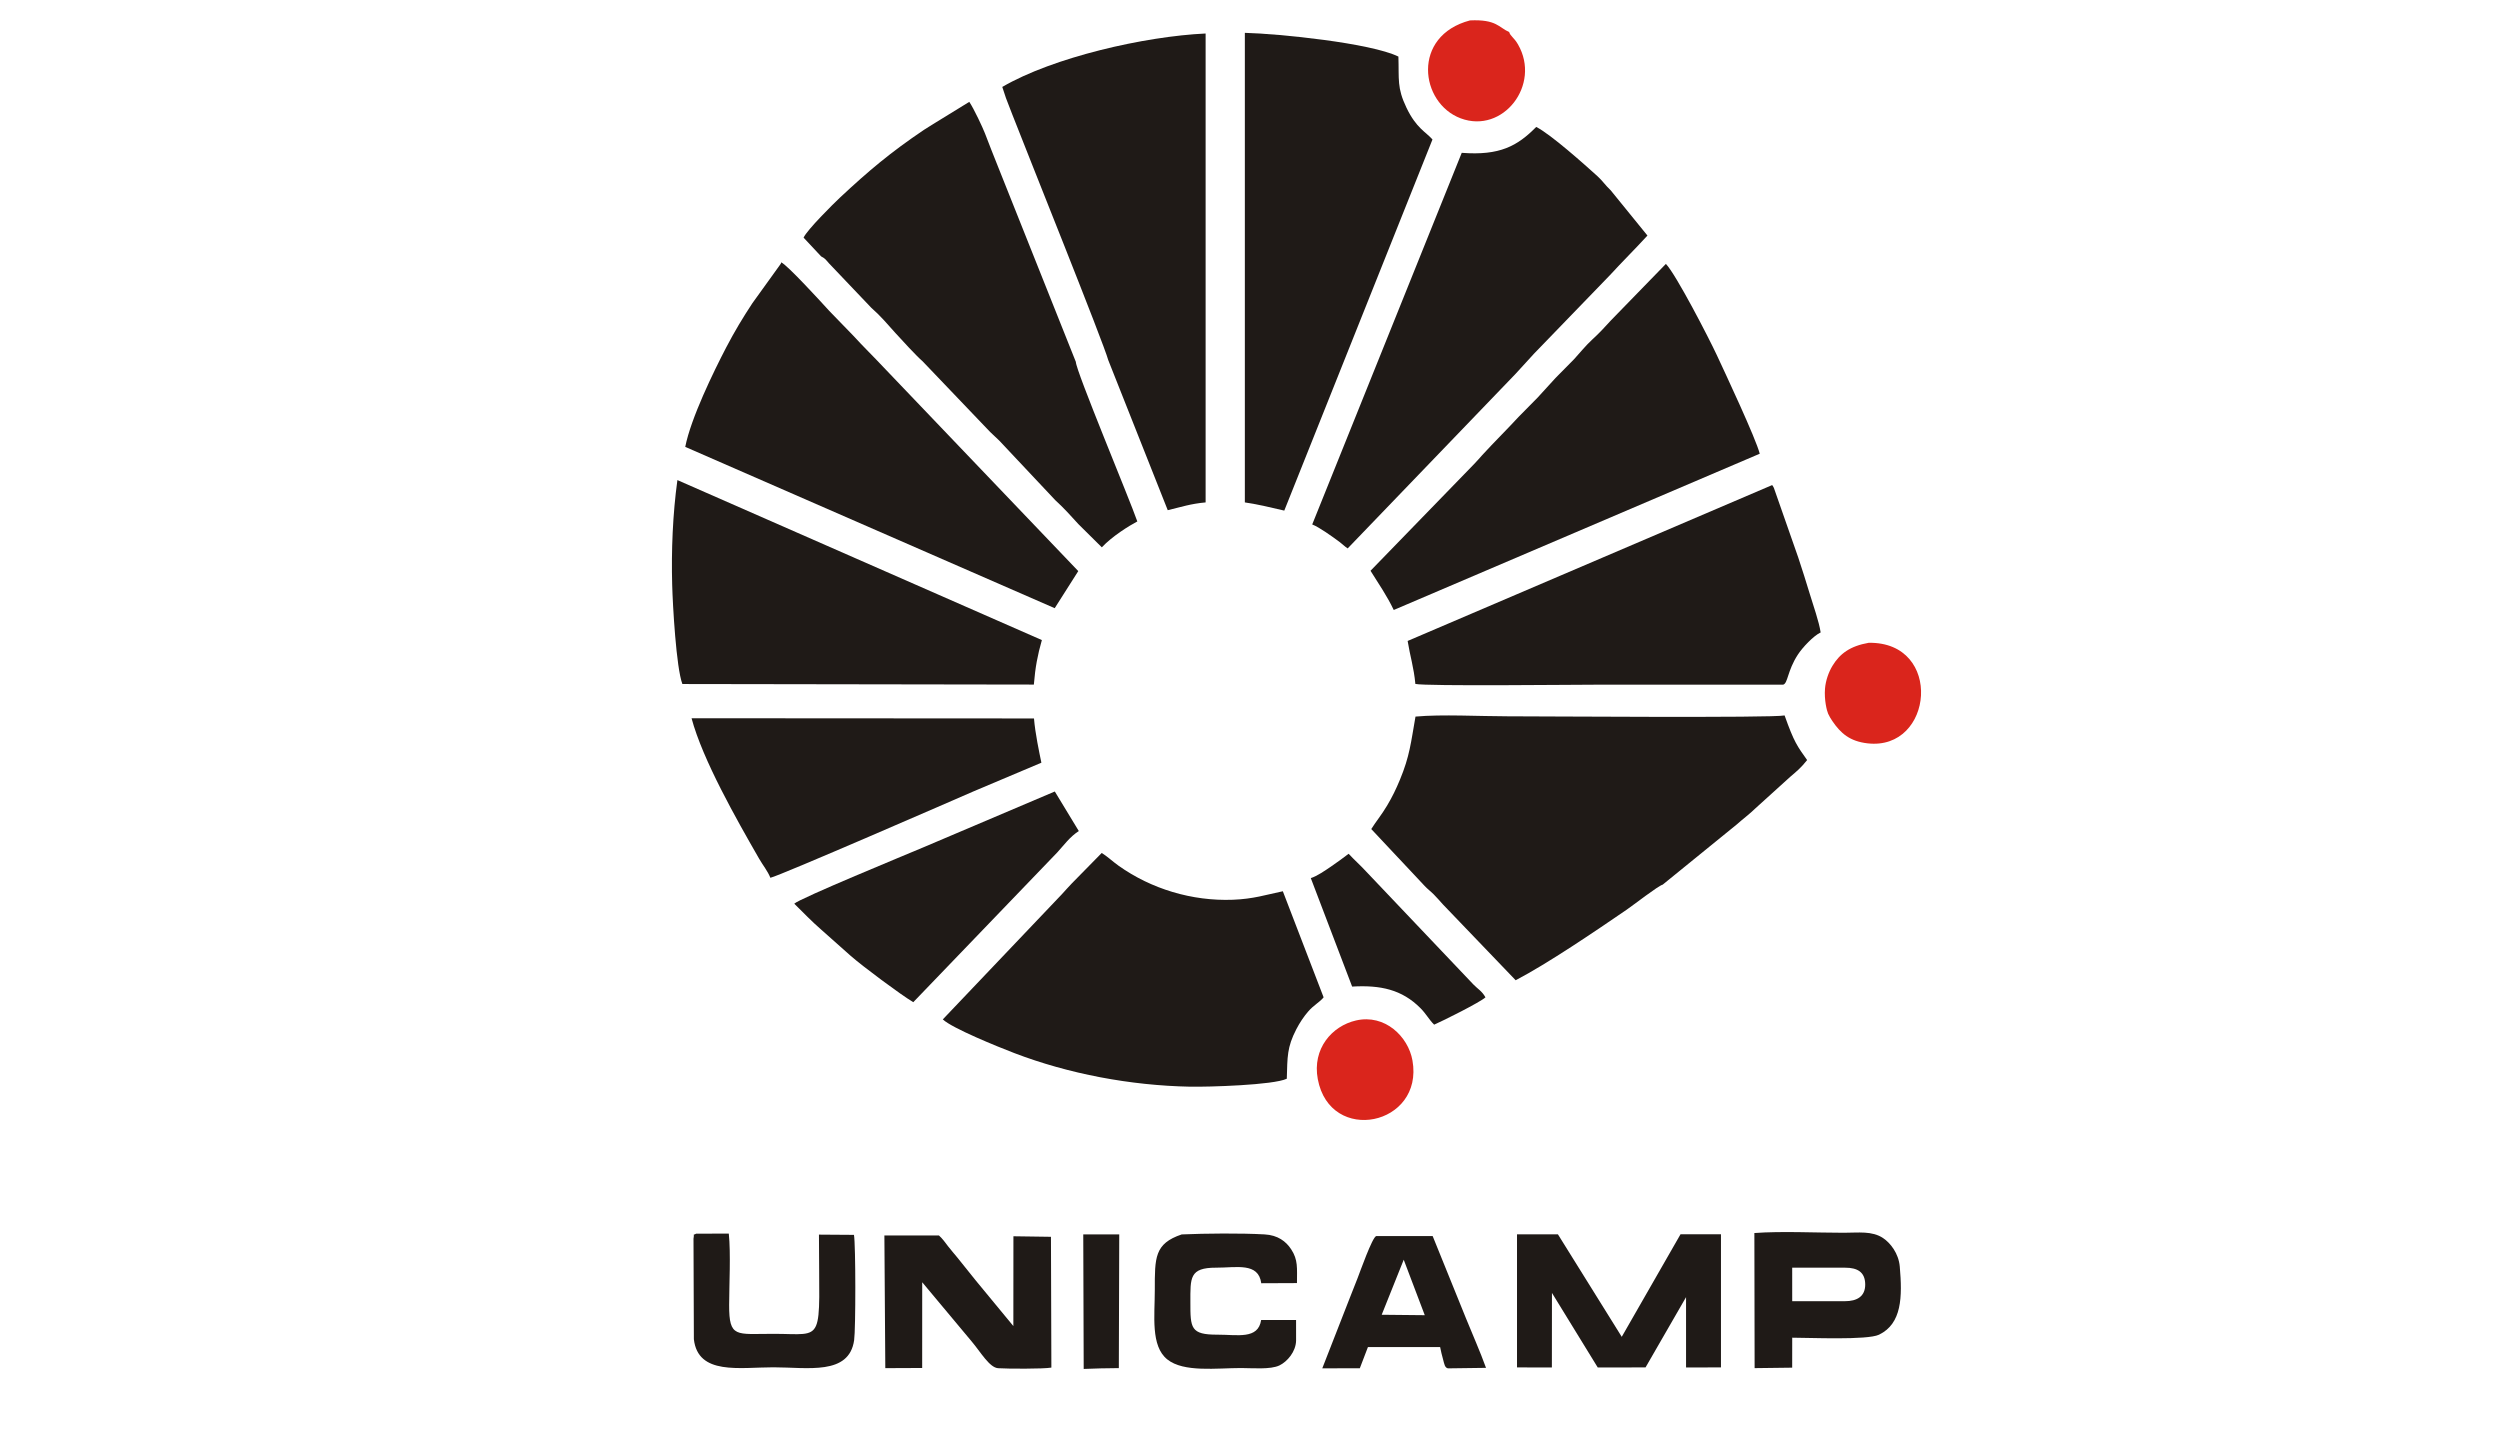
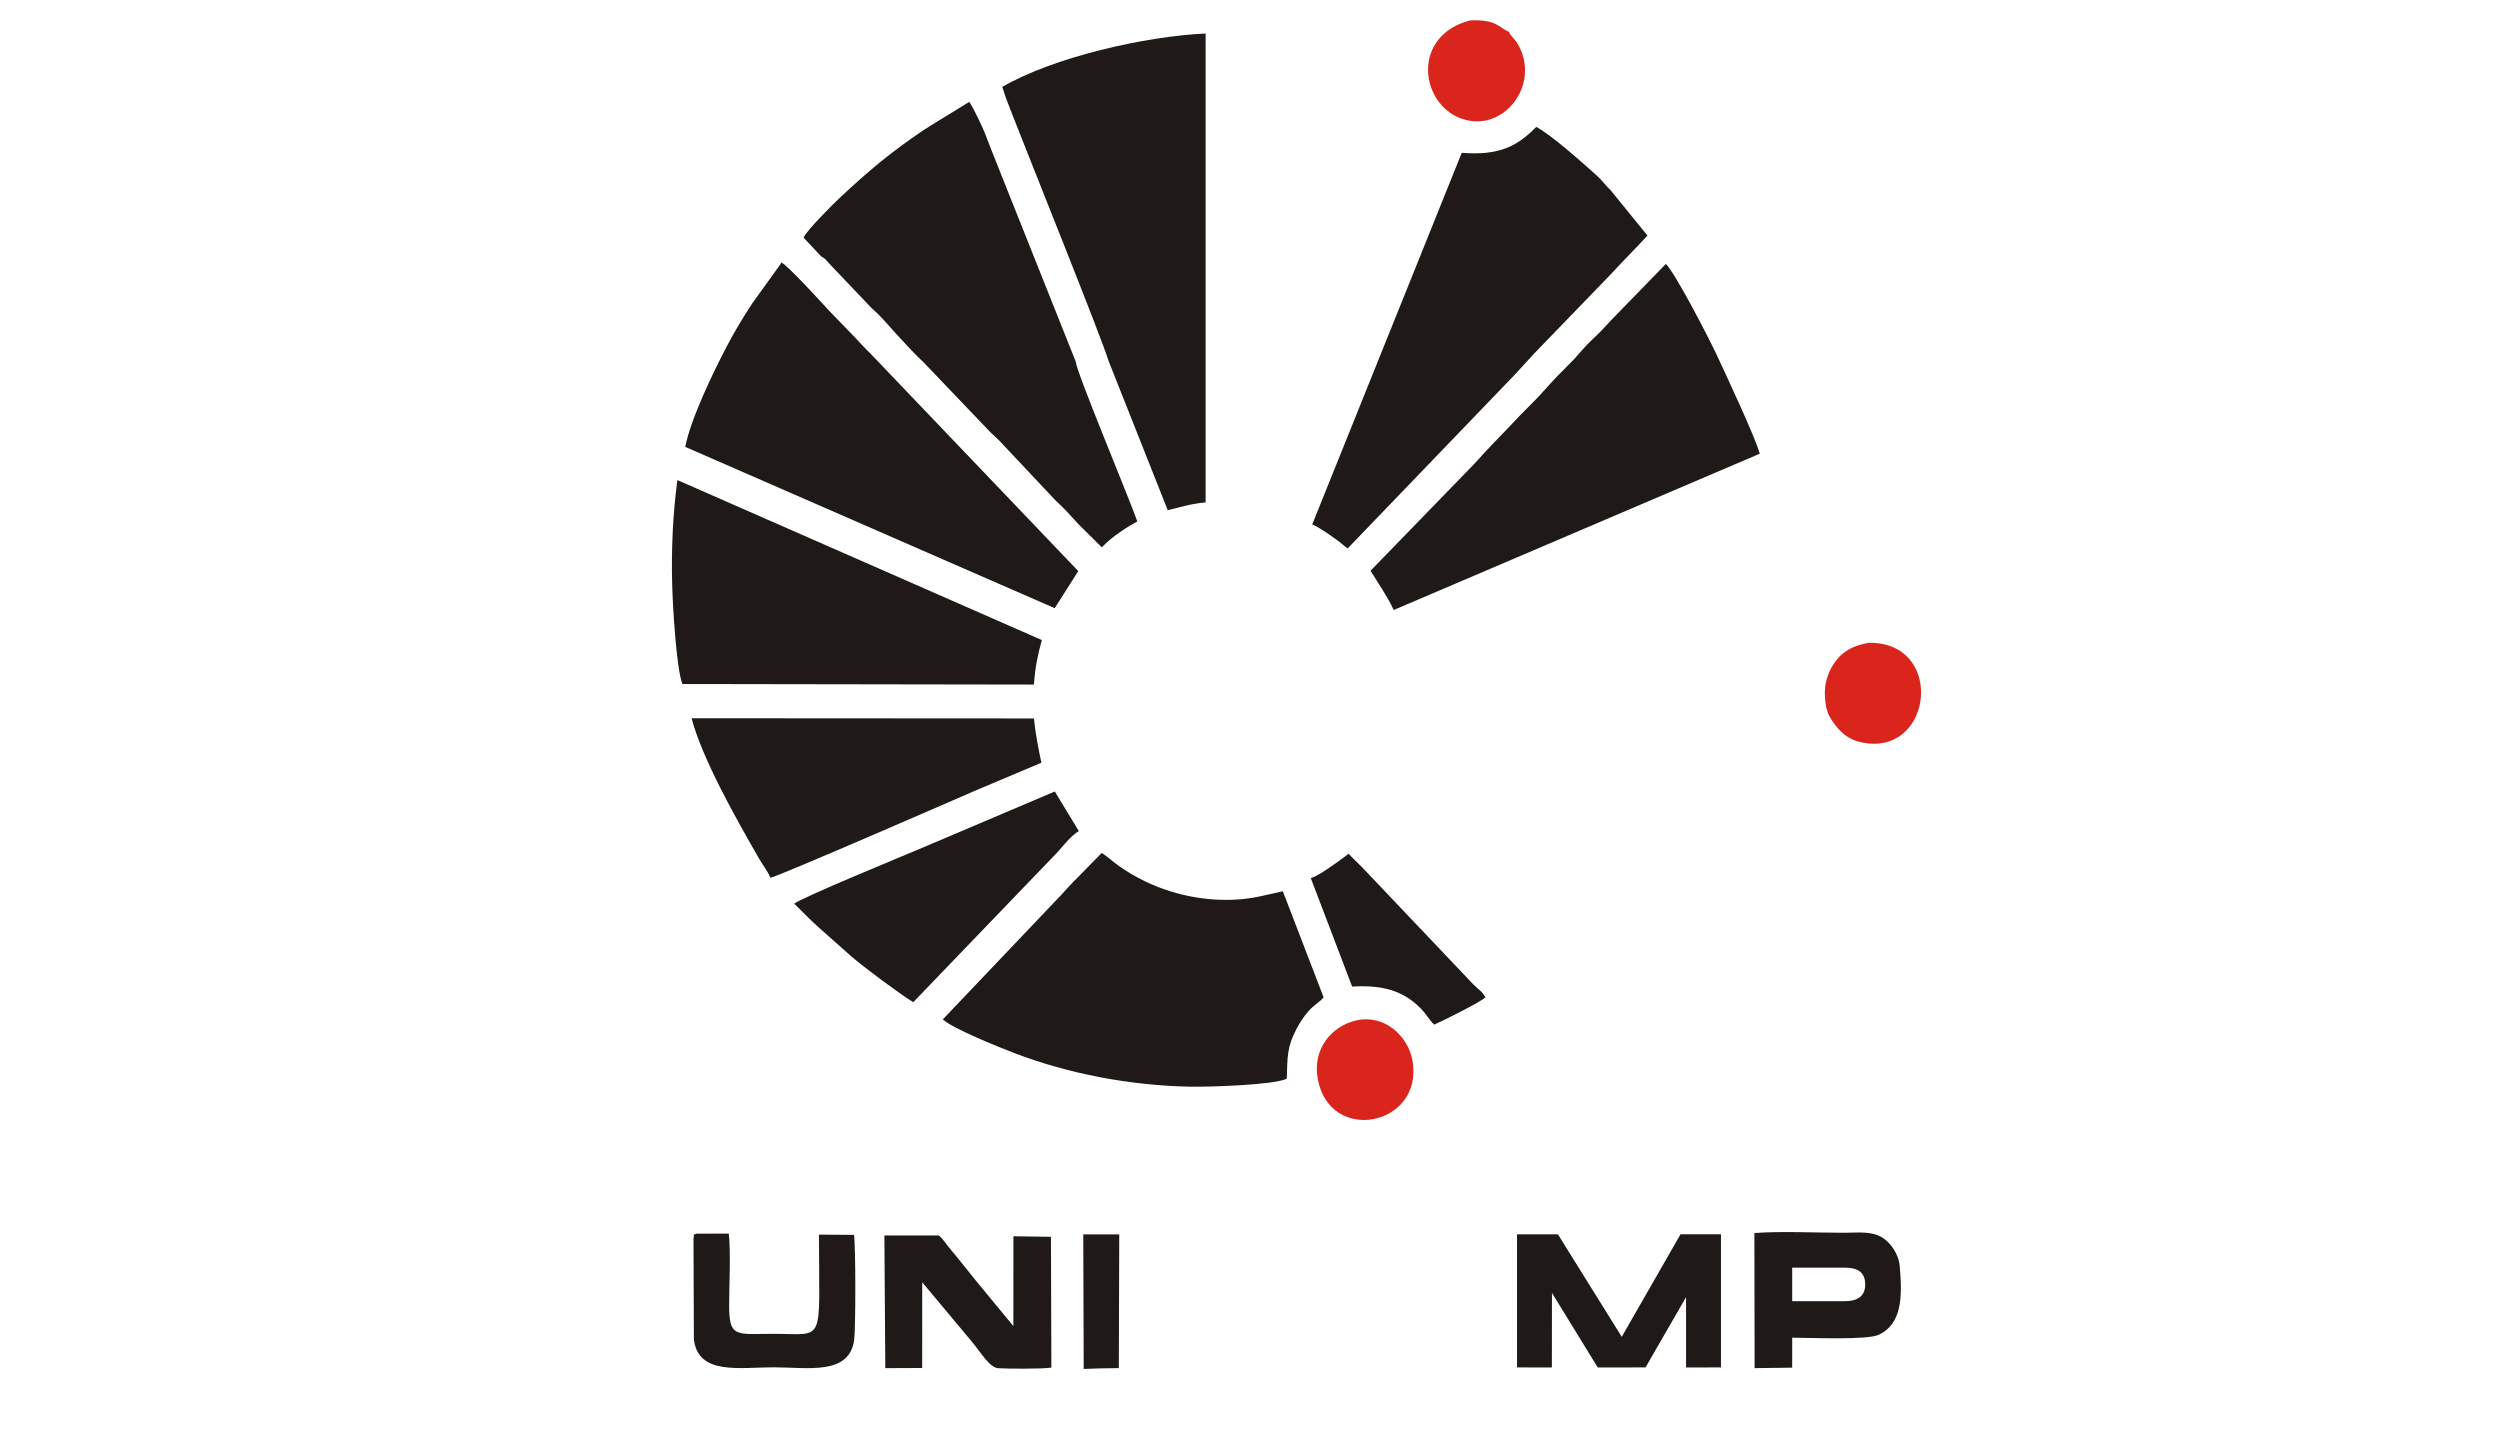
<svg xmlns="http://www.w3.org/2000/svg" xml:space="preserve" width="297mm" height="170.7mm" version="1.1" shape-rendering="geometricPrecision" text-rendering="geometricPrecision" image-rendering="optimizeQuality" fill-rule="evenodd" clip-rule="evenodd" viewBox="0 0 29700 17070">
  <g id="Camada_x0020_1">
    <g id="_1385364399984">
      <g id="_1422359749552">
-         <path fill="#1F1A17" d="M19752.56 10509.8l882.65 -717.42c66.73,-60.05 153.91,-124.62 219.98,-189.92l412.63 -373.74c77.64,-66.24 126.63,-105.51 200.86,-198.95 -115.75,-164.83 -152.83,-205.84 -267.69,-530.38 -130.83,31.34 -2906.04,10.32 -3294.74,10.32 -329.72,0 -774.51,-25.3 -1090.21,3.42 -54.13,307.92 -68.72,470.62 -184.46,749.34 -48.78,117.46 -90.54,202.44 -152.29,307.12 -65.47,110.98 -133.45,191.1 -188.49,279.55l631.38 672.94c37.91,41.31 69.8,62.5 109.92,102.62 40.93,40.92 70.65,76.98 109.85,119.76l864.34 901.04c386.73,-202.61 941.71,-580.25 1317.74,-837.63 81.65,-55.88 376.44,-285.44 428.53,-298.07z" />
        <path fill="#1F1A17" d="M11950.99 1165.4l74.39 192.94c188.83,485.37 1085.94,2717.18 1140.36,2918.99l707.09 1783.75c156.86,-37.57 274.57,-76.97 449.91,-92.49l0 -5570.62c-723.28,33.29 -1812.87,282.65 -2415.67,634.74l43.92 132.69z" />
-         <path fill="#1F1A17" d="M14788.8 5968.59c178.13,26.75 307.52,61.03 468.44,97.37l1760.57 -4408.86c-77.64,-90.12 -191.48,-131.84 -308.93,-377.34 -114.56,-239.44 -86.9,-335.24 -95.8,-607.58 -328.07,-160.71 -1417.26,-272.01 -1824.28,-282l0 5578.41z" />
        <path fill="#1F1A17" d="M9754.8 3045.85c50.81,26.25 53.41,37.6 92.32,81.17l503.45 528.93c119.44,105.28 189.5,192.85 288.34,301.6 72.6,79.87 247.18,270.53 321.39,334.39l768.59 804.31c50.03,54.87 87.28,82.94 141.2,136.96l667.35 709.73c113.09,103.88 177.16,178.11 273.65,283.37l278.5 275.91c123.2,-131.41 322.93,-255.48 421.75,-307.47 -88.94,-258.17 -731.52,-1793.64 -730.14,-1895.17l-927.66 -2327.07c-54.82,-133.63 -99.7,-253.75 -152.4,-388.57 -28.34,-72.51 -127.81,-285.75 -185.91,-374 -11.91,9.57 -473.32,288.77 -538.89,332.93 -393.59,265.06 -658.4,487.29 -997.59,804.84 -80.74,75.59 -388.55,381.21 -432.21,475.34l208.26 222.8z" />
        <path fill="#1F1A17" d="M11200.56 12110.6c111.71,105.29 654.03,325.17 848.91,399.77 648.05,248.05 1382.31,385.76 2087.67,399.44 218.04,4.22 992.35,-18.68 1150,-94.55 7.81,-260.05 1.47,-372.44 113.21,-588.13 40.78,-78.7 89.03,-149.93 137.93,-207.02 72.42,-84.52 134.02,-107.98 186.34,-171.71l-484.49 -1260.3c-202.25,42.26 -349.77,91.89 -594.91,101.03 -484.2,18.05 -968.51,-128.9 -1354.82,-403.12 -67.74,-48.09 -139.03,-114.67 -201.91,-152.8l-354.3 360.83c-42.01,43.53 -79.42,86.41 -118.03,128.38l-1415.6 1488.18z" />
        <path fill="#1F1A17" d="M17365.46 1815.59l-1776.32 4414.97c81.3,30.79 243.5,147.31 322.09,205.81 39.24,29.22 61.2,53.94 99.14,78.85l1994.37 -2073.57c76.73,-84.16 141.76,-156.41 219.39,-239.92l902.05 -932.93c145.58,-159.15 301.9,-313.05 445.52,-470.32l-436.2 -536.99c-63.97,-59.99 -96.62,-113.18 -158.49,-169.16 -154.13,-139.42 -554.22,-497.42 -726.63,-584.27 -222.78,225.89 -432.84,342.7 -884.92,307.53z" />
        <path fill="#1F1A17" d="M10135.12 3985.89l-282.27 -291.1c-73.26,-80.36 -509.22,-559.03 -573.16,-577.8 -10.56,41.21 7.62,-6.68 -12.6,28.49l-328.46 456.27c-112.57,170.54 -213.41,338.1 -310.92,525.27 -150.9,289.65 -420.17,841.45 -487,1181.98l4389.21 1916.32 279.94 -440.63 -2313.97 -2422.26c-119.54,-127.84 -241.42,-245.77 -360.77,-376.54z" />
        <path fill="#1F1A17" d="M16281.77 6780.66c97.94,156.05 197.25,300.71 275.92,466.02l4347.94 -1856.41c-45.14,-180.14 -411.44,-960.28 -511.79,-1175.65 -92.2,-197.85 -481.92,-953.27 -603.04,-1079.65l-652.18 670.51c-82.12,89.26 -129.41,142.75 -226.56,232.04 -71.91,66.09 -143.91,155.27 -212.61,230.23l-219.62 222.53c-73.83,81.31 -137.17,150.82 -211.39,231.53l-227.68 230.88c-142.34,154.42 -290.19,299.25 -431.46,453.59 -36.75,40.17 -63.82,73.55 -101.67,111.54l-1225.86 1262.84z" />
-         <path fill="#1F1A17" d="M16722.79 7614.58c28.39,177.93 73.76,314.72 91.76,510.54 127.95,28.58 1886.6,8.75 2173.26,8.75 731.98,0 1463.94,0 2195.92,0 57.18,-14.89 49.15,-163.5 174.2,-355.98 57.39,-88.33 187.34,-225.13 271.46,-264.52 -19.75,-131.04 -88.24,-321.29 -128.63,-455.97 -43.67,-145.69 -90.61,-291.38 -137.96,-435.27l-289.24 -826.43c-18.96,-35.59 -8.81,-17.2 -20.93,-32.67l-4329.84 1851.55z" />
        <path fill="#1F1A17" d="M8106.57 8126.22l4175.65 6.53c17.14,-208.16 44.01,-348.17 95.22,-528.69l-4329.91 -1900.67c-55.44,404.72 -73.07,835.99 -62,1245.18 6.61,244.05 47.84,982.39 121.04,1177.65z" />
        <path fill="#1F1A17" d="M9152.24 10428.09c110.4,-23.06 2210.28,-937.97 2408.76,-1024.66l810.66 -342.43c-25.81,-124.27 -73.82,-351.25 -87.89,-525.79l-4068.1 -2.5c132.14,493.76 533.41,1200.4 801.88,1667.31 46.05,80.1 101.37,145.75 134.69,228.07z" />
        <path fill="#1F1A17" d="M9435.81 10735.86c109.65,107.82 203.93,207.38 323.98,311.66l346.86 308.23c143.34,125.61 586.04,455.93 743.02,550.32l1711.92 -1780.63c81.24,-88.63 146.56,-182.99 254.7,-252.56l-285.12 -470.01 -1555.19 660.72c-192.14,81.57 -1478.15,609.79 -1540.17,672.27z" />
        <polygon fill="#1F1A17" points="18022.04,16244.89 18436.28,16245.65 18437.2,15359.88 18981.25,16245.69 19549,16244.9 20030.22,15410.17 20030.35,16245.71 20445.09,16244.74 20445.09,14662.91 19964.42,14663.46 19266.4,15881.42 18508.35,14664.17 18022.04,14663.62 " />
        <path fill="#1F1A17" d="M12485.42 14693.24l-445.95 -6.42 -0.77 1066.82 -446.33 -541.01c-77.71,-96.77 -142.43,-178.59 -218.93,-272.93 -40.19,-49.56 -71.93,-84.15 -110.84,-134.57 -37.8,-48.97 -59.83,-83.26 -107.97,-127.98l-648.06 -0.22 10.91 1576.59 438.02 -1.91 0.41 -1018.49 586.22 701.62c107.29,126.27 212.12,312.54 316.22,319.55 109.08,7.35 536.7,9.54 632.04,-7.32l-4.97 -1553.73z" />
        <path fill="#1F1A17" d="M21291.27 15060.24l629.9 0c143.39,0 235.72,50.39 237.56,196.81 1.84,146.24 -99.55,201.06 -239.61,201.06l-627.72 0 -0.13 -397.87zm0.27 831.53c205.61,0 892.84,31.32 1031.51,-35.75 271.42,-131.25 277.69,-447.58 246.21,-809 -13.79,-158.27 -112.4,-281.12 -198.28,-338.61 -131.12,-87.76 -294.24,-63.17 -466.2,-63.16 -332.81,0 -738.91,-20.81 -1062.85,3.21l2.88 1604.99 446.31 -5.57 0.42 -356.11z" />
        <path fill="#1F1A17" d="M15572.33 10431.96l491.06 1288.67c335.49,-19.55 591.6,34.34 812.45,256.97 68.41,68.96 103.54,139.41 161.87,195.34 104.2,-44.7 551.47,-268.63 609.6,-324.54 -41.75,-75.28 -91.71,-99.09 -143.43,-153.07l-1270.04 -1337.44c-69.56,-76.33 -141.38,-138.57 -212.15,-215.09 -59.17,45.38 -140.27,104.94 -209.61,152.08 -68.38,46.47 -165.99,114.35 -239.75,137.08z" />
-         <path fill="#1F1A17" d="M15397.51 15928.4l-0.17 -247.09 -414.77 0c-35.32,234.36 -281.94,173.9 -517.9,174.58 -321.99,0.95 -323,-78.35 -322.83,-385.85 0.17,-289.02 -13.18,-411.03 306.51,-410.03 239.82,0.75 501.89,-66.01 535.47,184.86l424.23 -1.82c-0.04,-179.14 14.16,-274.84 -68.74,-401.28 -61.59,-93.94 -158.16,-168.44 -316.45,-177.2 -285.61,-15.8 -696.15,-11.77 -983.96,0.34 -324.76,109.02 -319.81,276.85 -319.81,657.64 0.01,308.52 -51.18,666.72 148.1,827.07 195.16,157.03 587.9,102.67 876.28,102.67 132.08,0 349.28,20.52 456.39,-31.15 93.04,-44.87 193.96,-162.77 197.65,-292.74z" />
        <path fill="#1F1A17" d="M10145.31 14670.23l-416.14 -2.94c0,1319.18 86.38,1178.67 -541.03,1178.67 -444.15,0 -526.94,52.42 -525.86,-343.14 0.68,-251.7 20.18,-606.99 -3.99,-847.53l-387.93 0.47c-47.52,28.23 -18.08,-17.9 -31.55,59.92l4.37 1194.08c48.82,430.39 543.92,333.75 944.96,333.75 406.57,0 899.11,98.85 959.1,-322.28 18.95,-133.06 19.08,-1127.08 -1.93,-1251z" />
-         <path fill="#1F1A17" d="M16676.23 14965.49l250.03 659.01 -511.67 -5.17 261.64 -653.84zm-967.43 1290.06l445.78 -0.39 96.31 -251.66 857.98 -0.31c9.89,53.16 20.27,92.03 35.06,147.28 14.95,55.81 19.99,97.28 57.66,105.57l452.29 -5.97c-71.67,-198.46 -158.42,-391.13 -236.98,-585.76l-396.71 -979.61 -670.75 -0.09c-46.26,11.35 -195.08,433.2 -220.95,498.72 -34.58,87.59 -65.98,167.47 -101.9,258.78l-317.79 813.44z" />
        <path fill="#DA251C" d="M21718.23 8478.92c16.64,35.42 28.91,55.25 50.04,86.87 99.67,146.96 208.69,240.41 416.15,264.94 787.81,93.14 905.76,-1208.73 15.42,-1194.21 -221.45,38.74 -343.7,130.28 -430.63,274.26 -44.71,74.08 -80.44,173.68 -88.19,270.89 -10.58,132.78 21.79,263.96 37.21,297.25z" />
        <path fill="#DA251C" d="M16108.93 12123.23c-285.45,65.86 -521.02,335.3 -453.65,696.43 146.35,784.36 1261.87,552.76 1124.87,-220.9 -50.54,-285.41 -328.2,-554.68 -671.22,-475.53z" />
        <path fill="#DA251C" d="M17929.06 381.19c-127.33,-57.93 -151.9,-152.61 -465.19,-138.78 -696.53,183.38 -596.44,981.64 -110.91,1163.5 501.58,187.88 957.65,-397.42 681.01,-877.72 -49.14,-85.31 -89.48,-96.12 -104.91,-147z" />
        <path fill="#1F1A17" d="M12874.31 16263c120.06,-4.7 283.92,-9.94 417.42,-9.94l4.98 -1588.63 -427.54 0 5.14 1598.57z" />
      </g>
    </g>
  </g>
</svg>